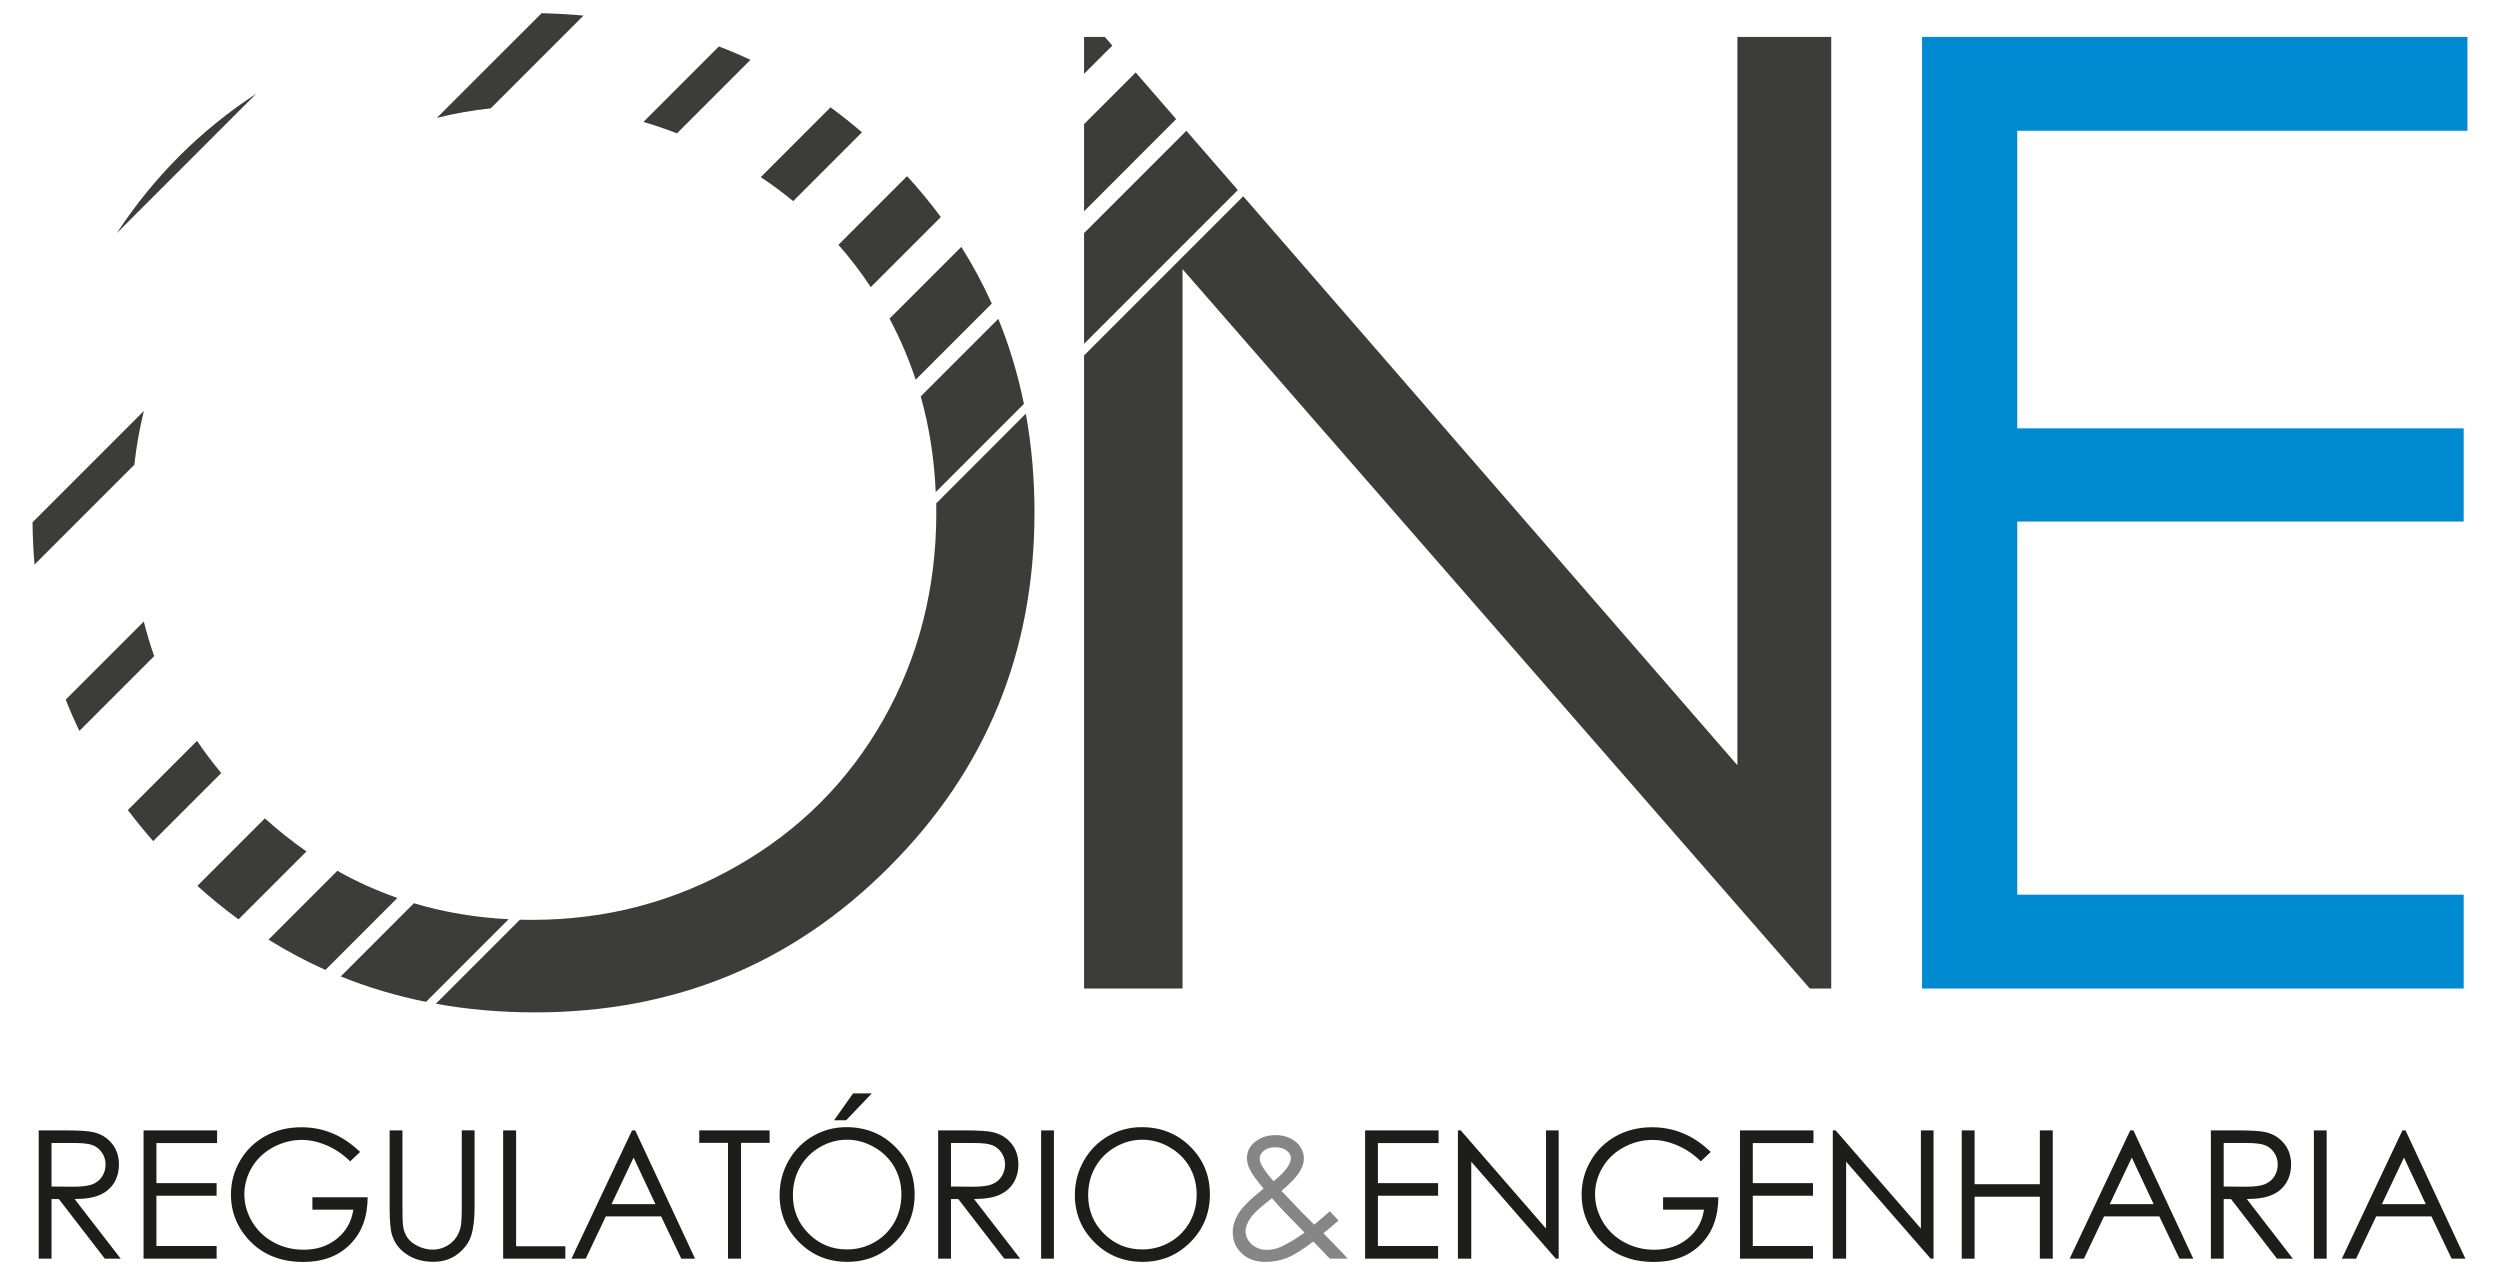
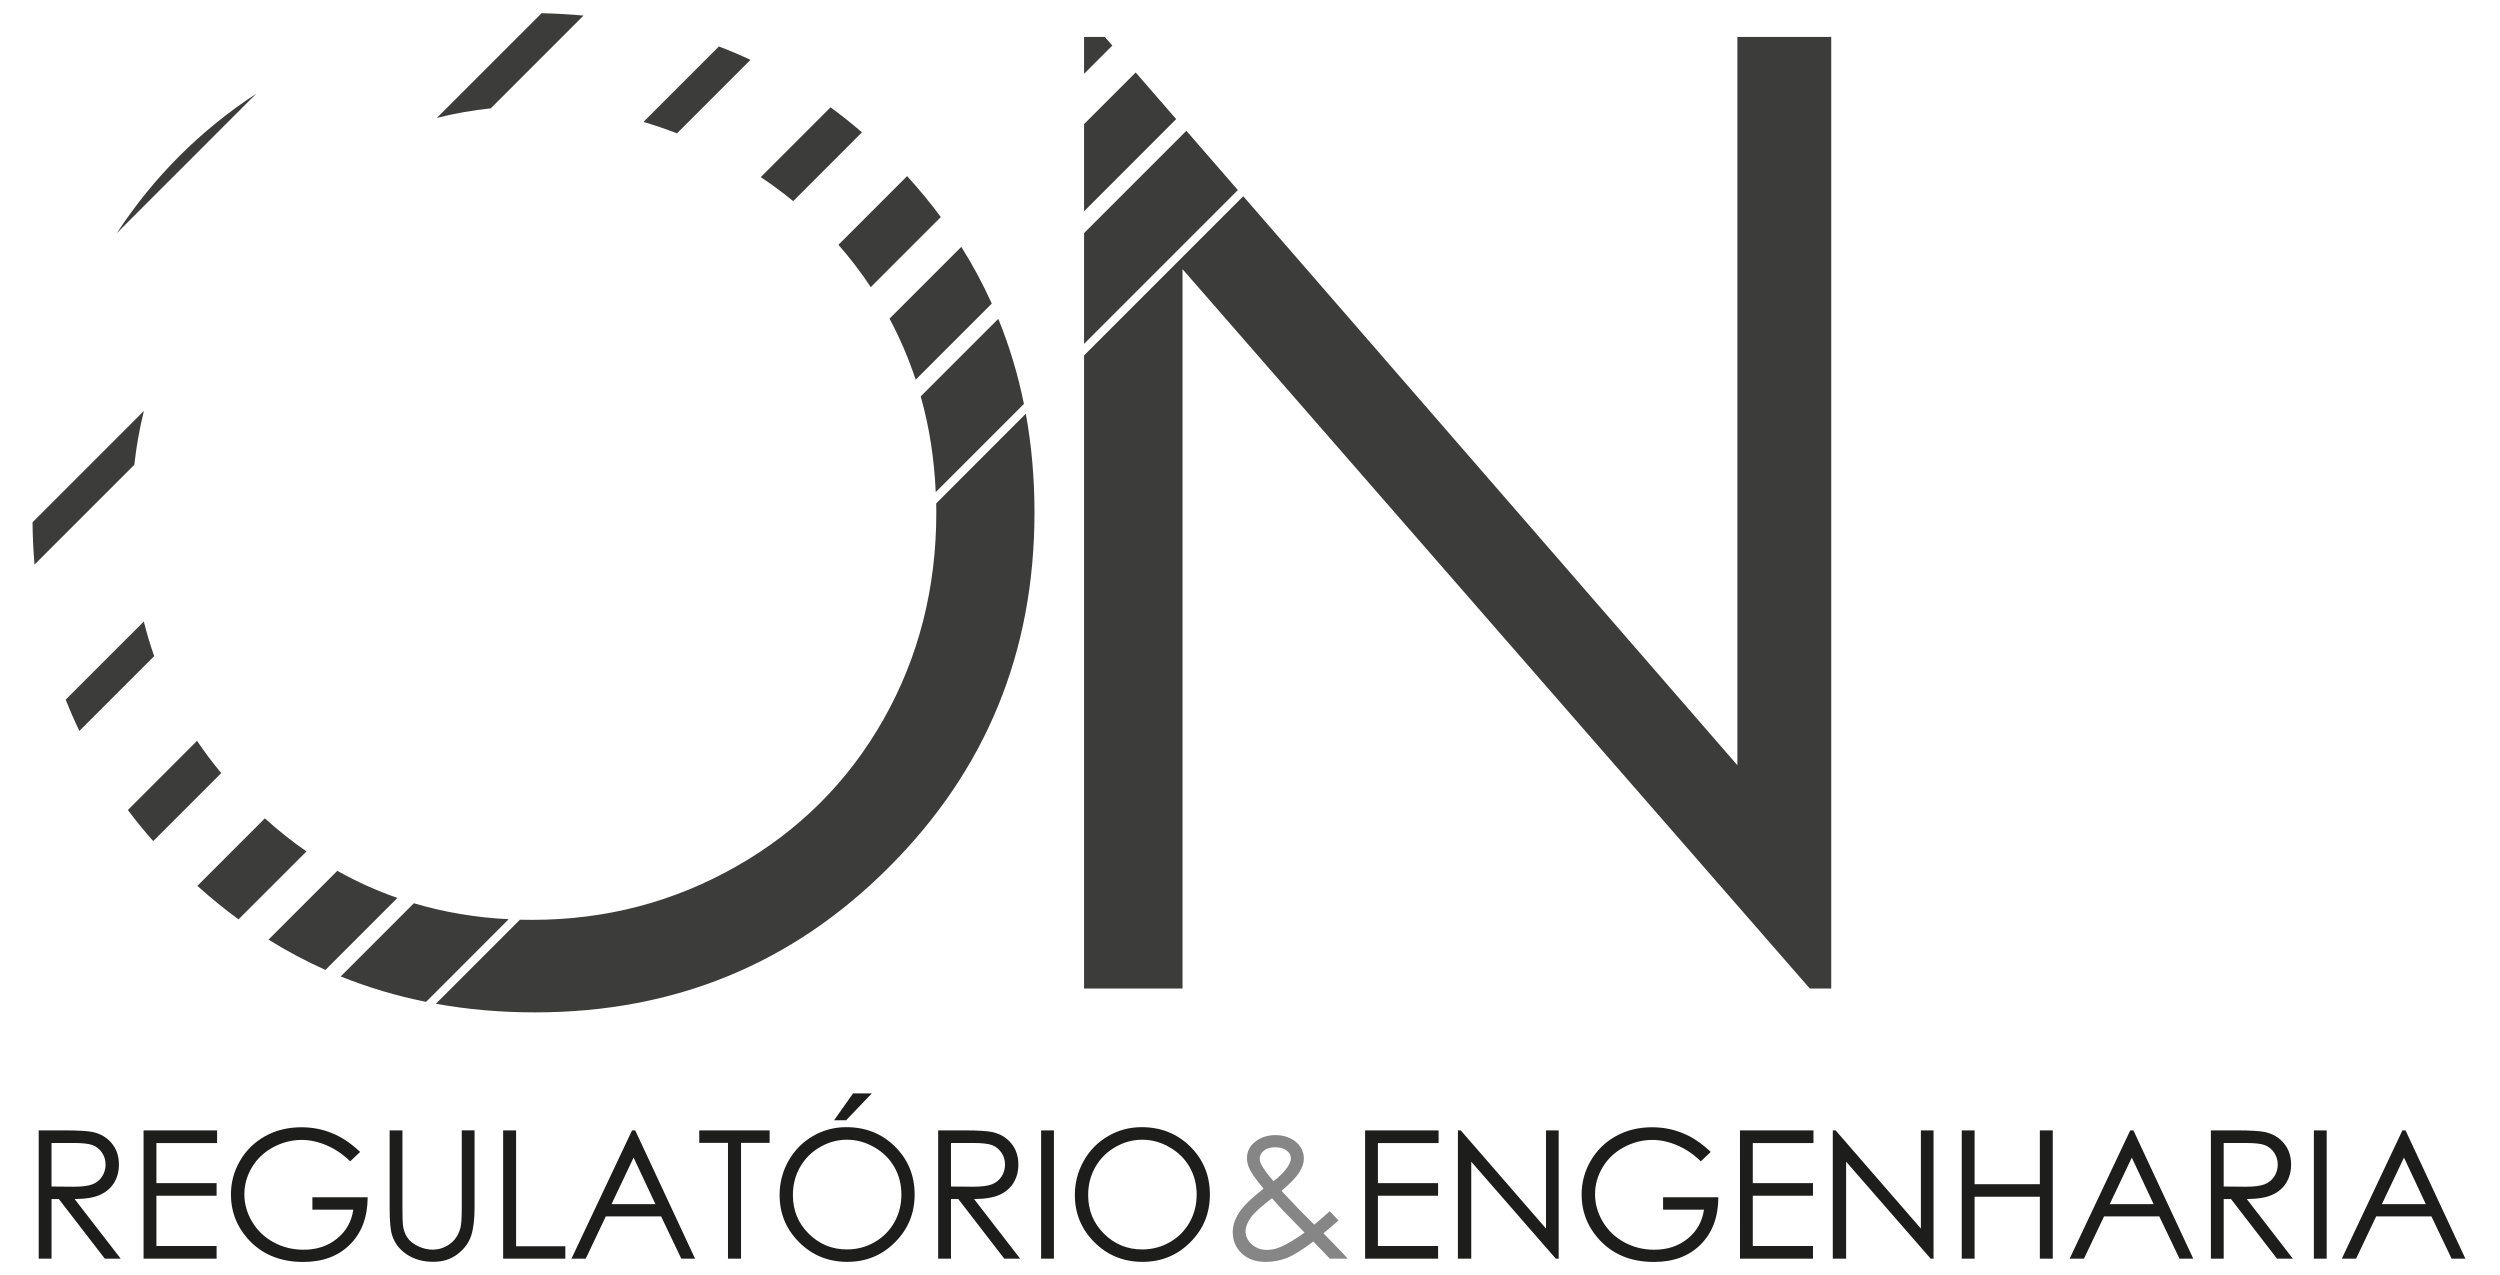
<svg xmlns="http://www.w3.org/2000/svg" version="1.0" id="Layer_1" x="0px" y="0px" viewBox="0 0 513.37 261.84" style="enable-background:new 0 0 513.37 261.84;" xml:space="preserve">
  <style type="text/css">
	.st0{fill:#1D1D1B;}
	.st1{fill:#868686;}
	.st2{fill:#3C3C3B;}
	.st3{fill:#008AD1;}
</style>
  <g>
    <path class="st0" d="M7.95,232.12h5.24c2.93,0,4.91,0.12,5.95,0.36c1.56,0.36,2.84,1.12,3.81,2.3c0.98,1.18,1.47,2.63,1.47,4.35   c0,1.43-0.34,2.69-1.01,3.78c-0.68,1.09-1.64,1.91-2.9,2.46c-1.25,0.56-2.98,0.84-5.19,0.85l9.47,12.25h-3.26l-9.45-12.25h-1.5   v12.25H7.95V232.12L7.95,232.12z M10.58,234.7v8.95l4.53,0.04c1.75,0,3.05-0.17,3.89-0.5c0.84-0.34,1.5-0.87,1.97-1.6   c0.47-0.73,0.71-1.56,0.71-2.46c0-0.89-0.24-1.69-0.72-2.41c-0.48-0.72-1.11-1.24-1.88-1.55c-0.78-0.31-2.07-0.46-3.87-0.46H10.58   L10.58,234.7z M29.48,232.12h15.1v2.6H32.12v8.24h12.36v2.58H32.12v10.33h12.36v2.6H29.48V232.12L29.48,232.12z M73.95,236.55   l-2.04,1.93c-1.47-1.44-3.08-2.54-4.83-3.28c-1.75-0.75-3.45-1.12-5.11-1.12c-2.07,0-4.03,0.51-5.91,1.52   c-1.86,1.01-3.31,2.39-4.34,4.13c-1.03,1.74-1.54,3.58-1.54,5.51c0,1.98,0.53,3.86,1.6,5.65c1.06,1.79,2.53,3.19,4.4,4.21   c1.88,1.02,3.93,1.53,6.16,1.53c2.71,0,5.01-0.76,6.88-2.29c1.88-1.53,2.98-3.51,3.33-5.94h-8.4v-2.54h11.35   c-0.02,4.07-1.23,7.3-3.63,9.69c-2.39,2.4-5.59,3.59-9.61,3.59c-4.86,0-8.72-1.66-11.56-4.97c-2.19-2.56-3.28-5.51-3.28-8.86   c0-2.5,0.62-4.82,1.88-6.97c1.25-2.15,2.98-3.82,5.16-5.04c2.19-1.21,4.66-1.82,7.41-1.82c2.23,0,4.33,0.4,6.3,1.21   C70.15,233.48,72.07,234.77,73.95,236.55L73.95,236.55z M80.01,232.12h2.63v15.9c0,1.89,0.04,3.06,0.1,3.53   c0.13,1.04,0.44,1.91,0.92,2.6c0.48,0.7,1.21,1.28,2.2,1.76c0.99,0.47,1.99,0.7,2.99,0.7c0.87,0,1.71-0.18,2.51-0.56   c0.8-0.37,1.47-0.88,2.01-1.54c0.54-0.65,0.93-1.45,1.18-2.38c0.18-0.67,0.27-2.04,0.27-4.12v-15.9h2.63v15.9   c0,2.35-0.23,4.25-0.69,5.7c-0.46,1.45-1.38,2.71-2.76,3.79c-1.38,1.07-3.05,1.61-5.01,1.61c-2.13,0-3.95-0.51-5.46-1.52   c-1.52-1.01-2.53-2.35-3.04-4.03c-0.32-1.03-0.48-2.88-0.48-5.55V232.12L80.01,232.12z M103.33,232.12h2.65v23.8h10.11v2.54h-12.77   V232.12L103.33,232.12z M130.44,232.12l12.29,26.34h-2.83l-4.14-8.67H124.4l-4.12,8.67h-2.93l12.44-26.34H130.44L130.44,232.12z    M130.11,237.71l-4.53,9.55h9.01L130.11,237.71L130.11,237.71z M143.59,234.68v-2.56h14.45v2.56h-5.87v23.78h-2.68v-23.78H143.59   L143.59,234.68z M173.78,231.46c3.99,0,7.32,1.33,10.01,3.99c2.68,2.66,4.03,5.94,4.03,9.83c0,3.86-1.34,7.13-4.02,9.81   c-2.68,2.69-5.95,4.03-9.8,4.03c-3.9,0-7.19-1.33-9.88-4.01c-2.68-2.67-4.03-5.91-4.03-9.7c0-2.53,0.61-4.88,1.83-7.04   c1.22-2.16,2.89-3.85,5.01-5.08C169.03,232.07,171.32,231.46,173.78,231.46L173.78,231.46z M173.91,234.04   c-1.95,0-3.79,0.51-5.54,1.52c-1.74,1.01-3.1,2.38-4.08,4.1c-0.98,1.72-1.47,3.64-1.47,5.75c0,3.13,1.08,5.77,3.25,7.93   c2.16,2.15,4.78,3.23,7.84,3.23c2.04,0,3.93-0.49,5.66-1.48c1.74-0.99,3.09-2.35,4.07-4.06c0.97-1.72,1.46-3.63,1.46-5.73   c0-2.09-0.49-3.98-1.46-5.67c-0.97-1.69-2.34-3.04-4.11-4.05C177.76,234.55,175.89,234.04,173.91,234.04L173.91,234.04z    M175.17,224.53h3.85l-5.28,5.52h-2.47L175.17,224.53L175.17,224.53z M192.65,232.12h5.24c2.93,0,4.91,0.12,5.95,0.36   c1.56,0.36,2.84,1.12,3.81,2.3c0.98,1.18,1.47,2.63,1.47,4.35c0,1.43-0.34,2.69-1.01,3.78c-0.68,1.09-1.64,1.91-2.9,2.46   c-1.25,0.56-2.98,0.84-5.19,0.85l9.47,12.25h-3.26l-9.45-12.25h-1.5v12.25h-2.63V232.12L192.65,232.12z M195.28,234.7v8.95   l4.53,0.04c1.75,0,3.05-0.17,3.89-0.5c0.84-0.34,1.5-0.87,1.97-1.6c0.47-0.73,0.71-1.56,0.71-2.46c0-0.89-0.24-1.69-0.72-2.41   c-0.48-0.72-1.11-1.24-1.88-1.55c-0.78-0.31-2.07-0.46-3.87-0.46H195.28L195.28,234.7z M213.79,232.12h2.63v26.34h-2.63V232.12   L213.79,232.12z M234.41,231.46c3.99,0,7.32,1.33,10.01,3.99c2.68,2.66,4.03,5.94,4.03,9.83c0,3.86-1.34,7.13-4.02,9.81   c-2.68,2.69-5.95,4.03-9.8,4.03c-3.9,0-7.19-1.33-9.88-4.01c-2.68-2.67-4.03-5.91-4.03-9.7c0-2.53,0.61-4.88,1.83-7.04   c1.22-2.16,2.89-3.85,5.01-5.08C229.67,232.07,231.96,231.46,234.41,231.46L234.41,231.46z M234.54,234.04   c-1.95,0-3.79,0.51-5.54,1.52c-1.74,1.01-3.1,2.38-4.08,4.1c-0.98,1.72-1.47,3.64-1.47,5.75c0,3.13,1.08,5.77,3.25,7.93   c2.16,2.15,4.78,3.23,7.84,3.23c2.04,0,3.93-0.49,5.66-1.48c1.74-0.99,3.09-2.35,4.07-4.06c0.97-1.72,1.46-3.63,1.46-5.73   c0-2.09-0.49-3.98-1.46-5.67c-0.97-1.69-2.34-3.04-4.11-4.05C238.4,234.55,236.52,234.04,234.54,234.04L234.54,234.04z    M280.31,232.12h15.1v2.6h-12.46v8.24h12.36v2.58h-12.36v10.33h12.36v2.6h-14.99V232.12L280.31,232.12z M299.38,258.46v-26.34h0.58   l17.51,20.16v-20.16h2.6v26.34h-0.59l-17.36-19.91v19.91H299.38L299.38,258.46z M351.3,236.55l-2.04,1.93   c-1.47-1.44-3.08-2.54-4.83-3.28c-1.75-0.75-3.45-1.12-5.11-1.12c-2.07,0-4.03,0.51-5.9,1.52c-1.86,1.01-3.31,2.39-4.34,4.13   c-1.03,1.74-1.54,3.58-1.54,5.51c0,1.98,0.53,3.86,1.6,5.65c1.06,1.79,2.53,3.19,4.4,4.21c1.88,1.02,3.93,1.53,6.16,1.53   c2.71,0,5.01-0.76,6.88-2.29c1.88-1.53,2.98-3.51,3.33-5.94h-8.4v-2.54h11.35c-0.02,4.07-1.23,7.3-3.63,9.69   c-2.39,2.4-5.59,3.59-9.61,3.59c-4.86,0-8.72-1.66-11.56-4.97c-2.19-2.56-3.28-5.51-3.28-8.86c0-2.5,0.62-4.82,1.88-6.97   c1.25-2.15,2.98-3.82,5.16-5.04c2.19-1.21,4.66-1.82,7.41-1.82c2.23,0,4.33,0.4,6.3,1.21C347.51,233.48,349.43,234.77,351.3,236.55   L351.3,236.55z M357.29,232.12h15.1v2.6h-12.46v8.24h12.36v2.58h-12.36v10.33h12.36v2.6h-14.99V232.12L357.29,232.12z    M376.36,258.46v-26.34h0.58l17.51,20.16v-20.16h2.6v26.34h-0.59l-17.36-19.91v19.91H376.36L376.36,258.46z M402.84,232.12h2.64   v11.05h13.4v-11.05h2.65v26.34h-2.65v-12.71h-13.4v12.71h-2.64V232.12L402.84,232.12z M438.09,232.12l12.29,26.34h-2.83l-4.14-8.67   h-11.35l-4.12,8.67H425l12.44-26.34H438.09L438.09,232.12z M437.76,237.71l-4.53,9.55h9.01L437.76,237.71L437.76,237.71z    M454,232.12h5.24c2.93,0,4.91,0.12,5.95,0.36c1.57,0.36,2.84,1.12,3.81,2.3c0.98,1.18,1.47,2.63,1.47,4.35   c0,1.43-0.34,2.69-1.01,3.78c-0.68,1.09-1.64,1.91-2.9,2.46c-1.25,0.56-2.98,0.84-5.19,0.85l9.47,12.25h-3.26l-9.45-12.25h-1.5   v12.25H454V232.12L454,232.12z M456.63,234.7v8.95l4.53,0.04c1.75,0,3.05-0.17,3.89-0.5c0.84-0.34,1.5-0.87,1.97-1.6   c0.47-0.73,0.71-1.56,0.71-2.46c0-0.89-0.24-1.69-0.72-2.41c-0.48-0.72-1.11-1.24-1.88-1.55c-0.78-0.31-2.07-0.46-3.87-0.46H456.63   L456.63,234.7z M475.15,232.12h2.63v26.34h-2.63V232.12L475.15,232.12z M493.97,232.12l12.29,26.34h-2.83l-4.14-8.67h-11.35   l-4.12,8.67h-2.93l12.44-26.34H493.97L493.97,232.12z M493.65,237.71l-4.53,9.55h9.01L493.65,237.71L493.65,237.71z" />
    <path class="st1" d="M273.07,248.72l1.79,1.9c-1.14,1.01-2.18,1.89-3.1,2.63c0.61,0.65,1.49,1.55,2.64,2.71   c0.9,0.91,1.69,1.74,2.35,2.51h-3.67l-3.39-3.53c-2.27,1.72-4.08,2.85-5.46,3.39c-1.38,0.53-2.82,0.8-4.35,0.8   c-2.03,0-3.66-0.58-4.89-1.74c-1.23-1.17-1.85-2.62-1.85-4.36c0-1.31,0.42-2.63,1.25-3.95c0.83-1.32,2.52-2.98,5.08-5   c-1.45-1.75-2.38-3.03-2.79-3.86c-0.41-0.83-0.62-1.62-0.62-2.37c0-1.31,0.51-2.4,1.52-3.26c1.17-1,2.63-1.5,4.37-1.5   c1.1,0,2.1,0.22,3.01,0.66c0.9,0.44,1.6,1.04,2.08,1.78c0.48,0.75,0.71,1.54,0.71,2.37c0,0.88-0.31,1.82-0.93,2.82   c-0.62,1-1.84,2.27-3.67,3.83l3.99,4.19l2.74,2.74C271.2,250.37,272.25,249.45,273.07,248.72L273.07,248.72z M261.52,242.56   c1.27-0.99,2.24-1.96,2.88-2.92c0.45-0.68,0.68-1.28,0.68-1.81c0-0.61-0.3-1.14-0.89-1.58c-0.59-0.44-1.38-0.66-2.36-0.66   c-0.93,0-1.69,0.23-2.27,0.68c-0.59,0.45-0.87,0.99-0.87,1.61c0,0.48,0.12,0.92,0.36,1.35   C259.63,240.25,260.46,241.36,261.52,242.56L261.52,242.56z M261.2,246.06c-2.23,1.68-3.7,3.02-4.39,4.02   c-0.69,1-1.04,1.92-1.04,2.77c0,1,0.42,1.89,1.27,2.66c0.85,0.77,1.89,1.15,3.12,1.15c0.93,0,1.84-0.19,2.74-0.58   c1.41-0.6,3.07-1.59,4.99-2.97l-4.3-4.41C262.88,247.95,262.08,247.07,261.2,246.06L261.2,246.06z" />
-     <path class="st2" d="M111.22,2.71c2.91,0.07,5.78,0.23,8.6,0.49l-19.05,19.05c-3.74,0.39-7.42,1.05-11.06,1.96L111.22,2.71   L111.22,2.71z M29.55,84.38c-0.89,3.6-1.55,7.29-1.97,11.06L7.09,115.93c-0.25-2.85-0.38-5.74-0.41-8.68L29.55,84.38L29.55,84.38z    M23.99,47.87c7.6-11.59,17.15-21.11,28.63-28.63L23.99,47.87L23.99,47.87z M147.62,9.54c2.2,0.84,4.36,1.75,6.49,2.75   l-15.09,15.09c-2.28-0.88-4.57-1.66-6.89-2.34L147.62,9.54L147.62,9.54z M29.53,127.63c0.6,2.41,1.32,4.78,2.13,7.1l-15.36,15.36   c-1.02-2.11-1.95-4.25-2.81-6.42L29.53,127.63L29.53,127.63z M170.55,22.04c2.2,1.61,4.35,3.32,6.45,5.13L162.88,41.3   c-2.11-1.73-4.33-3.38-6.66-4.93L170.55,22.04L170.55,22.04z M40.46,152.13c1.53,2.26,3.18,4.47,4.97,6.62l-13.97,13.97   c-1.84-2.08-3.57-4.21-5.2-6.38L40.46,152.13L40.46,152.13z M186.27,36.17c2.49,2.72,4.8,5.52,6.93,8.4l-14.39,14.39   c-2.02-3.06-4.24-5.96-6.64-8.69L186.27,36.17L186.27,36.17z M54.39,168.05c2.75,2.48,5.6,4.75,8.54,6.79l-13.95,13.95   c-2.9-2.12-5.71-4.41-8.45-6.88L54.39,168.05L54.39,168.05z M197.4,50.69c2.37,3.76,4.45,7.64,6.26,11.65l-15.63,15.63   c-1.43-4.33-3.22-8.51-5.37-12.54L197.4,50.69L197.4,50.69z M69.27,178.82c3.96,2.23,8.07,4.08,12.34,5.57l-14.78,14.78   c-4.02-1.79-7.92-3.87-11.69-6.22L69.27,178.82L69.27,178.82z M205,65.47c2.28,5.59,4.03,11.41,5.26,17.48l-18.11,18.11   c-0.3-6.85-1.32-13.41-3.08-19.66L205,65.47L205,65.47z M210.65,84.95c1.18,6.49,1.78,13.25,1.78,20.29   c0,28.61-9.93,52.87-29.83,72.77c-19.86,19.95-44.12,29.88-72.72,29.88c-7.06,0-13.86-0.59-20.38-1.77l17.26-17.26   c0.83,0.02,1.65,0.03,2.49,0.03c15.14,0,29.15-3.67,42.03-11.02c12.88-7.34,22.94-17.41,30.15-30.15   c7.21-12.74,10.84-26.93,10.84-42.48c0-0.63-0.01-1.25-0.02-1.87L210.65,84.95L210.65,84.95z M87.49,205.73   c-6.08-1.22-11.92-2.96-17.52-5.22l15.02-15.03c6.18,1.84,12.67,2.94,19.46,3.28L87.49,205.73L87.49,205.73z M222.61,202.99v-130   l32.69-32.69l101.47,116.84V7.58h19.27v195.41h-4.4L242.83,55.27v147.72H222.61L222.61,202.99z M222.61,70.61V47.87l21.01-21.01   l10.57,12.17L222.61,70.61L222.61,70.61z M222.61,43.39V25.48l10.6-10.6l8.32,9.58L222.61,43.39L222.61,43.39z M222.61,15.16V7.58   h4.26l1.54,1.78L222.61,15.16L222.61,15.16z" />
-     <polygon class="st3" points="394.69,7.58 506.68,7.58 506.68,26.85 414.24,26.85 414.24,87.96 505.91,87.96 505.91,107.1    414.24,107.1 414.24,183.72 505.91,183.72 505.91,202.99 394.69,202.99 394.69,7.58  " />
+     <path class="st2" d="M111.22,2.71c2.91,0.07,5.78,0.23,8.6,0.49l-19.05,19.05c-3.74,0.39-7.42,1.05-11.06,1.96L111.22,2.71   L111.22,2.71z M29.55,84.38c-0.89,3.6-1.55,7.29-1.97,11.06L7.09,115.93c-0.25-2.85-0.38-5.74-0.41-8.68L29.55,84.38L29.55,84.38z    M23.99,47.87c7.6-11.59,17.15-21.11,28.63-28.63L23.99,47.87z M147.62,9.54c2.2,0.84,4.36,1.75,6.49,2.75   l-15.09,15.09c-2.28-0.88-4.57-1.66-6.89-2.34L147.62,9.54L147.62,9.54z M29.53,127.63c0.6,2.41,1.32,4.78,2.13,7.1l-15.36,15.36   c-1.02-2.11-1.95-4.25-2.81-6.42L29.53,127.63L29.53,127.63z M170.55,22.04c2.2,1.61,4.35,3.32,6.45,5.13L162.88,41.3   c-2.11-1.73-4.33-3.38-6.66-4.93L170.55,22.04L170.55,22.04z M40.46,152.13c1.53,2.26,3.18,4.47,4.97,6.62l-13.97,13.97   c-1.84-2.08-3.57-4.21-5.2-6.38L40.46,152.13L40.46,152.13z M186.27,36.17c2.49,2.72,4.8,5.52,6.93,8.4l-14.39,14.39   c-2.02-3.06-4.24-5.96-6.64-8.69L186.27,36.17L186.27,36.17z M54.39,168.05c2.75,2.48,5.6,4.75,8.54,6.79l-13.95,13.95   c-2.9-2.12-5.71-4.41-8.45-6.88L54.39,168.05L54.39,168.05z M197.4,50.69c2.37,3.76,4.45,7.64,6.26,11.65l-15.63,15.63   c-1.43-4.33-3.22-8.51-5.37-12.54L197.4,50.69L197.4,50.69z M69.27,178.82c3.96,2.23,8.07,4.08,12.34,5.57l-14.78,14.78   c-4.02-1.79-7.92-3.87-11.69-6.22L69.27,178.82L69.27,178.82z M205,65.47c2.28,5.59,4.03,11.41,5.26,17.48l-18.11,18.11   c-0.3-6.85-1.32-13.41-3.08-19.66L205,65.47L205,65.47z M210.65,84.95c1.18,6.49,1.78,13.25,1.78,20.29   c0,28.61-9.93,52.87-29.83,72.77c-19.86,19.95-44.12,29.88-72.72,29.88c-7.06,0-13.86-0.59-20.38-1.77l17.26-17.26   c0.83,0.02,1.65,0.03,2.49,0.03c15.14,0,29.15-3.67,42.03-11.02c12.88-7.34,22.94-17.41,30.15-30.15   c7.21-12.74,10.84-26.93,10.84-42.48c0-0.63-0.01-1.25-0.02-1.87L210.65,84.95L210.65,84.95z M87.49,205.73   c-6.08-1.22-11.92-2.96-17.52-5.22l15.02-15.03c6.18,1.84,12.67,2.94,19.46,3.28L87.49,205.73L87.49,205.73z M222.61,202.99v-130   l32.69-32.69l101.47,116.84V7.58h19.27v195.41h-4.4L242.83,55.27v147.72H222.61L222.61,202.99z M222.61,70.61V47.87l21.01-21.01   l10.57,12.17L222.61,70.61L222.61,70.61z M222.61,43.39V25.48l10.6-10.6l8.32,9.58L222.61,43.39L222.61,43.39z M222.61,15.16V7.58   h4.26l1.54,1.78L222.61,15.16L222.61,15.16z" />
  </g>
</svg>